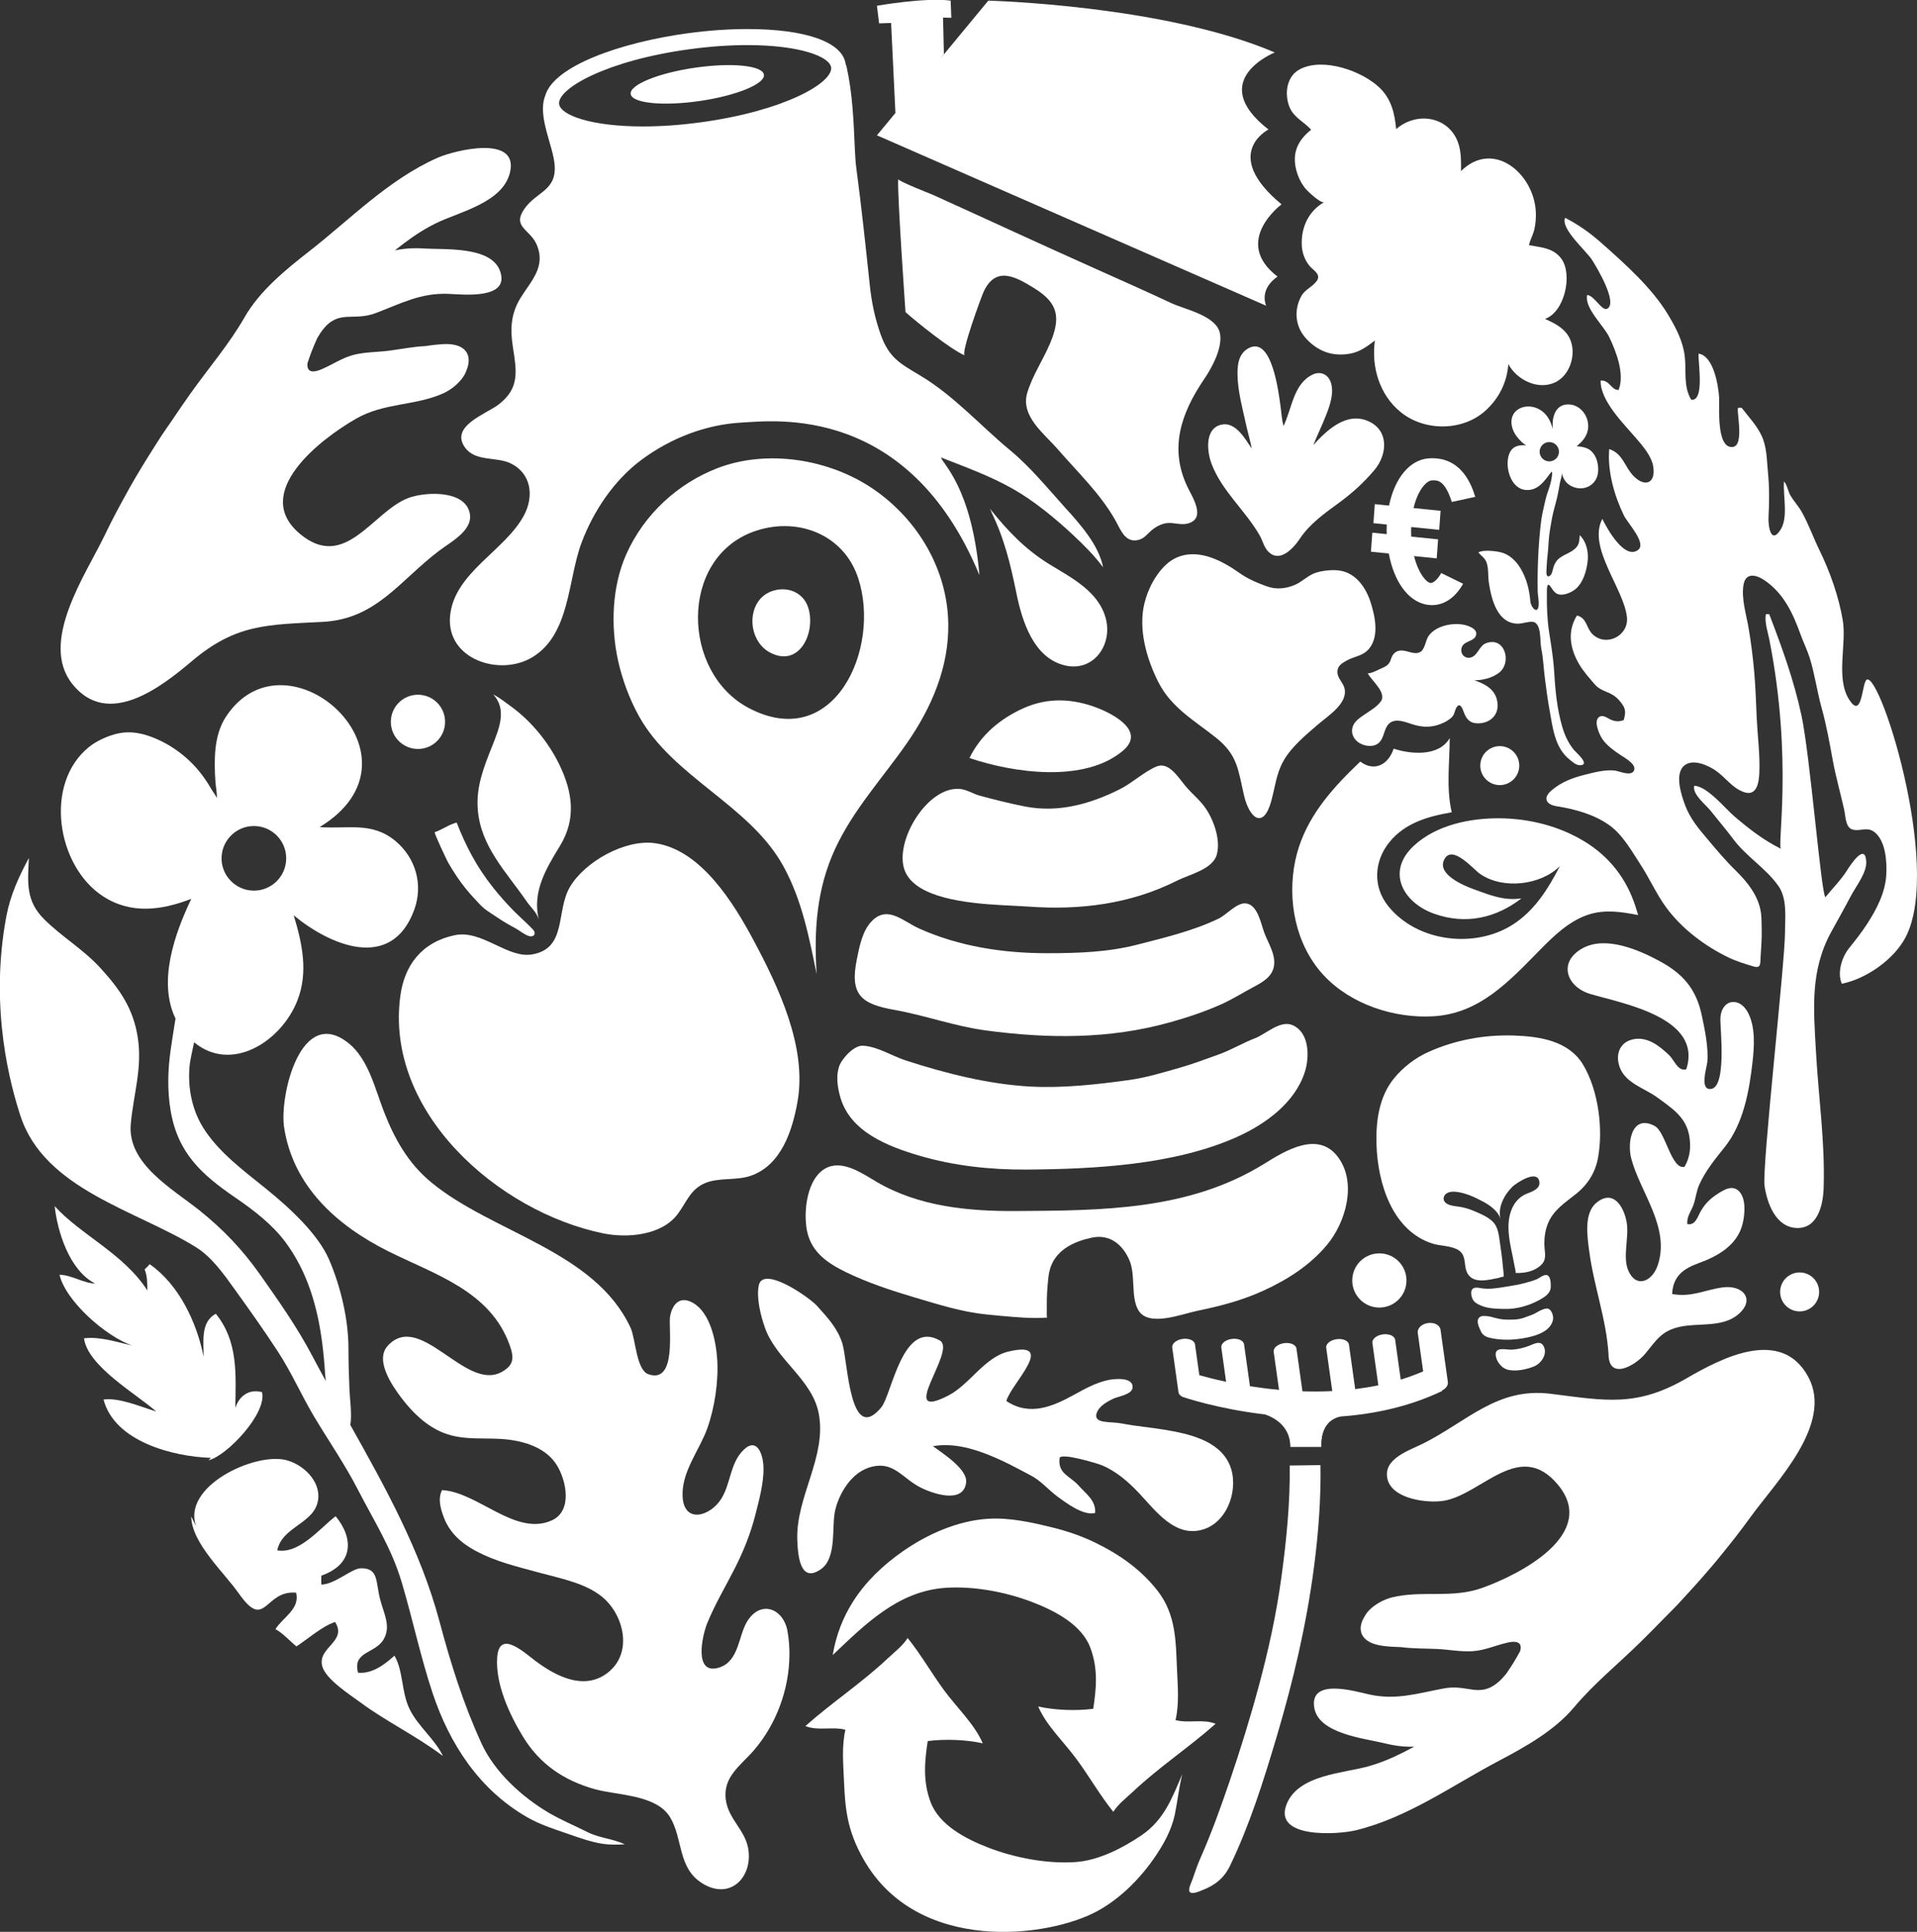
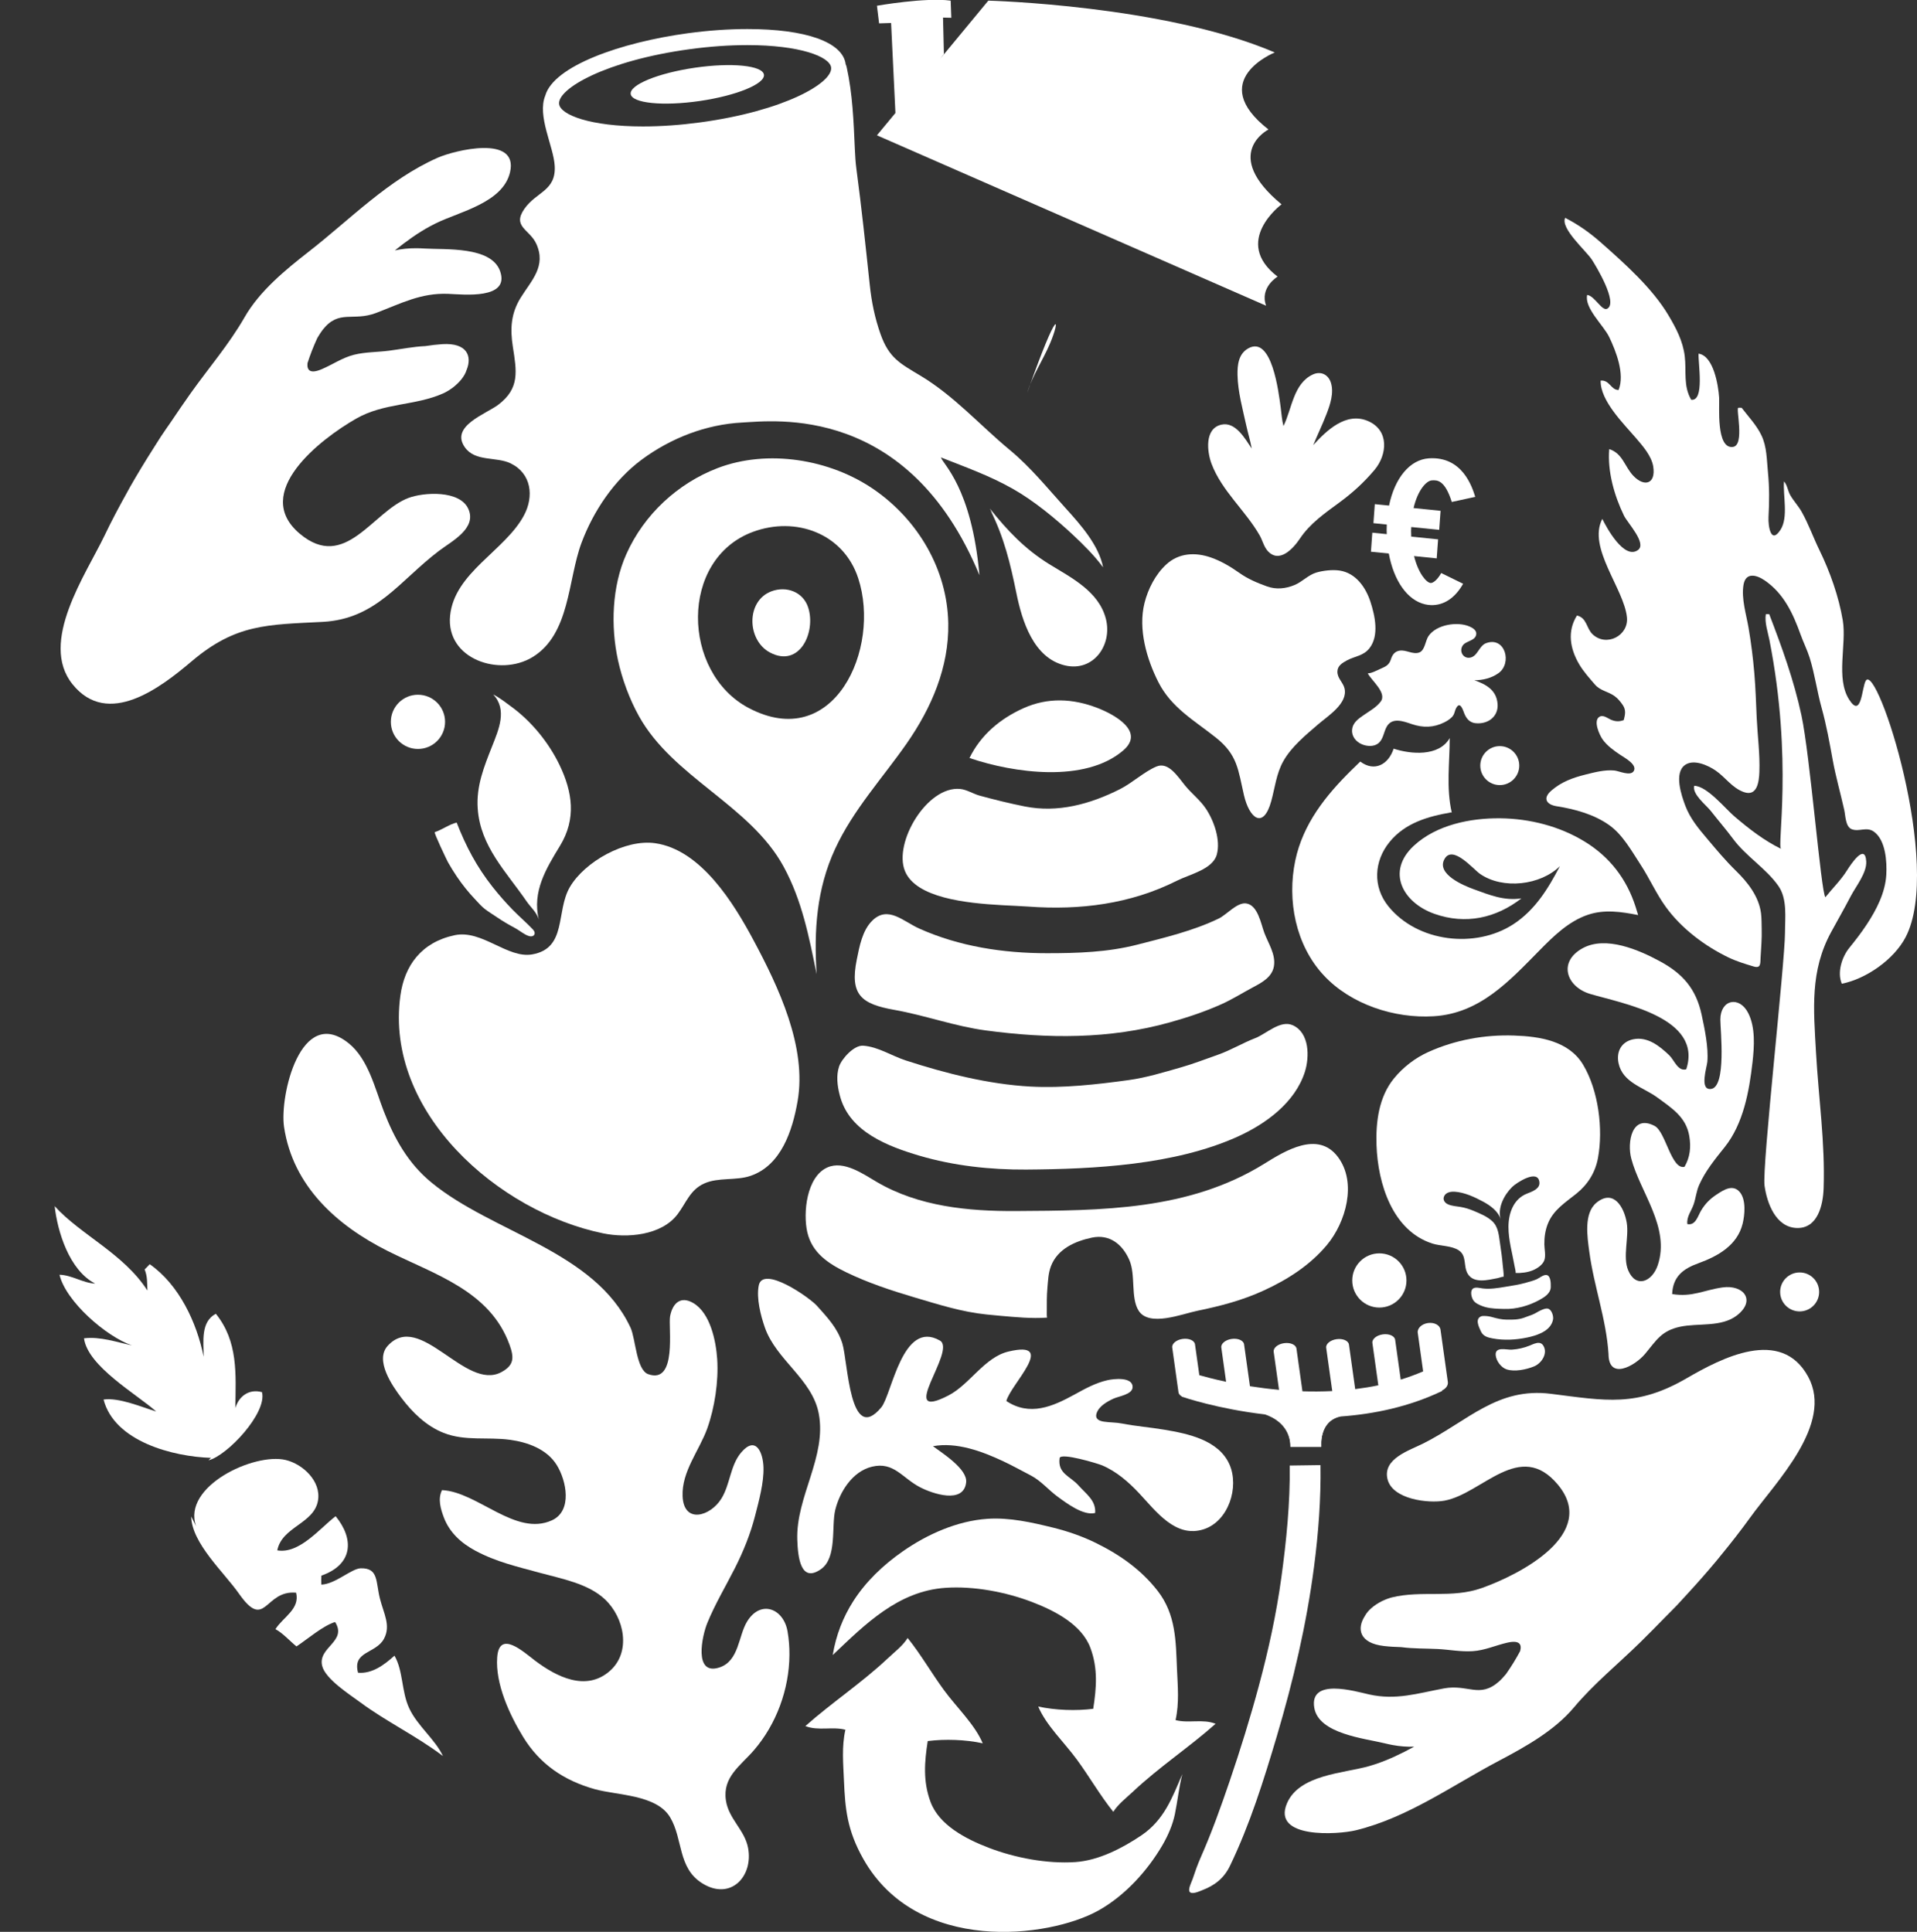
<svg xmlns="http://www.w3.org/2000/svg" id="svg140" version="1.1" viewBox="0 0 47.403 47.778" height="47.778mm" width="47.403mm">
  <rect x="0" y="0" width="47.403" height="47.778" fill="#333333" stroke="none" />
  <defs id="defs134" />
  <g transform="translate(-92.561,-154.443)" id="layer1">
    <g transform="matrix(0.353,0,0,-0.353,128.357,174.515)" id="g610">
      <path id="path612" style="fill:#ffffff;fill-opacity:1;fill-rule:nonzero;stroke:none" d="M 0,0 0.25,-0.053 C 0.17,-0.017 0.065,-0.009 0,0" />
    </g>
    <g transform="matrix(0.353,0,0,-0.353,98.253,175.129)" id="g614">
-       <path id="path616" style="fill:#ffffff;fill-opacity:1;fill-rule:nonzero;stroke:none" d="m 0,0 c 0.413,0.447 1.003,0.728 1.66,0.728 1.251,0 2.264,-1.014 2.264,-2.263 0,-1.251 -1.013,-2.265 -2.264,-2.265 -0.348,0 -0.677,0.081 -0.971,0.221 -0.763,0.365 -1.293,1.141 -1.293,2.044 0,0.593 0.23,1.131 0.604,1.535 m 22.371,-68.439 c -0.02,0.01 -0.04,0.022 -0.058,0.033 -1.875,1.11 -3.788,2.846 -4.708,4.855 -1.278,2.791 -2.154,5.592 -2.945,8.555 -1.31,4.906 -3.765,9.342 -6.243,13.756 0.122,0.749 -0.036,1.862 -0.059,2.405 -0.042,0.992 -0.073,1.98 -0.073,2.976 0,2.032 -0.558,4.358 -1.363,6.223 -0.79,1.824 -2.856,3.689 -4.368,4.915 -1.578,1.281 -3.372,2.585 -4.451,4.322 -0.835,1.339 -1.122,3.022 -0.917,4.574 0.022,0.161 0.138,0.719 0.287,1.399 2.641,-2.183 6.119,0.08 7.234,2.926 0.776,1.98 0.34,4.007 -0.257,5.971 2.488,-2.065 6.837,-3.996 8.441,0.383 0.645,1.762 0.107,3.635 -1.311,4.821 C 9.921,1.057 8.235,0.502 6.267,0.653 14.281,5.529 3.979,14.842 -0.286,8.403 -0.518,8.054 -0.688,7.668 -0.809,7.268 -1.032,6.526 -1.086,5.744 -1.08,4.974 c 0.002,-0.387 0.019,-0.773 0.047,-1.158 0.023,-0.369 0.13,-0.785 0.09,-1.152 -0.025,0.161 -0.22,0.388 -0.303,0.53 -0.104,0.176 -0.208,0.35 -0.316,0.521 -0.219,0.341 -0.457,0.671 -0.719,0.979 -0.922,1.08 -2.195,1.954 -3.553,2.387 -0.659,0.209 -1.353,0.282 -2.032,0.13 -0.675,-0.151 -1.47,-0.503 -2.013,-0.937 -3.22,-2.585 -2.249,-8.403 0.991,-10.483 1.963,-1.263 4.093,-0.965 6.164,-0.166 -1.169,-2.449 -2.356,-5.799 -1.106,-8.389 -0.159,-0.966 -0.314,-2.007 -0.337,-2.17 -0.205,-1.433 -0.247,-2.873 -0.001,-4.305 0.506,-2.949 2.159,-4.446 4.531,-6.07 1.268,-0.868 2.585,-1.873 3.51,-3.121 1.553,-2.101 2.238,-4.517 2.569,-7.031 0.095,-0.736 0.162,-1.48 0.209,-2.227 0.011,-0.16 0.029,-0.313 0.047,-0.466 -0.318,0.579 -0.634,1.16 -0.94,1.742 -1.083,2.057 -2.336,3.826 -3.656,5.7 -1.228,1.745 -2.578,3.165 -4.235,4.495 -1.884,1.514 -5.086,3.262 -4.832,6.068 0.189,2.077 0.821,3.921 0.493,6.047 -0.313,2.039 -1.249,3.378 -2.605,4.866 -1.211,1.33 -2.719,2.198 -3.963,3.44 -1.293,1.291 -1.147,2.578 -1.06,4.288 -0.698,-1.295 -1.298,-2.601 -1.576,-4.069 -1.238,-6.557 0.345,-12.037 0.979,-13.989 1.681,-5.191 8.181,-6.637 12.323,-9.232 1.091,-0.683 1.933,-1.881 2.672,-2.911 1.034,-1.436 2.064,-2.881 3.042,-4.383 0.955,-1.464 1.65,-3.068 2.548,-4.574 1.02,-1.705 2.153,-3.342 3.061,-5.108 1.147,-2.231 2.357,-4.088 3.076,-6.519 0.76,-2.561 1.307,-5.182 2.15,-7.719 1.2,-3.601 3.282,-6.78 6.615,-8.7 0.882,-0.508 1.78,-0.797 2.736,-1.126 0.856,-0.296 1.692,-0.606 2.557,-0.742 0.482,-0.076 1.051,-0.07 1.56,-0.037 -0.842,0.399 -1.781,0.432 -2.636,0.865 -0.876,0.442 -1.79,0.819 -2.636,1.313" />
-     </g>
+       </g>
    <g transform="matrix(0.353,0,0,-0.353,111.069,171.95)" id="g618">
      <path id="path620" style="fill:#ffffff;fill-opacity:1;fill-rule:nonzero;stroke:none" d="M 0,0 C -4.678,2.483 -4.856,10.411 0.308,12.33 3.306,13.443 6.659,12.229 7.688,9.082 9.303,4.143 5.982,-3.174 0,0 m 6.073,-9.872 c 1.265,2.733 3.301,4.928 5.007,7.373 1.735,2.491 2.976,5.347 2.916,8.434 -0.071,3.761 -2.113,7.21 -5.172,9.341 -3.102,2.161 -7.501,2.866 -11.007,1.515 -2.756,-1.064 -5.122,-3.216 -6.374,-6.024 -1.007,-2.254 -1.104,-5.044 -0.583,-7.43 0.293,-1.336 0.804,-2.722 1.469,-3.919 2.4,-4.314 7.773,-6.218 10.131,-10.539 1.291,-2.366 1.784,-4.926 2.315,-7.535 -0.195,3.061 -0.008,5.96 1.298,8.784" />
    </g>
    <g transform="matrix(0.353,0,0,-0.353,111.638,169.067)" id="g622">
      <path id="path624" style="fill:#ffffff;fill-opacity:1;fill-rule:nonzero;stroke:none" d="M 0,0 C -1.794,-0.667 -1.731,-3.424 -0.106,-4.289 1.976,-5.393 3.131,-2.848 2.569,-1.13 2.211,-0.035 1.046,0.387 0,0" />
    </g>
    <g transform="matrix(0.353,0,0,-0.353,125.371,185.236)" id="g626">
      <path id="path628" style="fill:#ffffff;fill-opacity:1;fill-rule:nonzero;stroke:none" d="M 0,0 C 1.322,1.575 2.136,4.373 0.768,6.183 -0.626,8.024 -2.908,6.616 -4.396,5.69 -9.665,2.422 -15.773,2.421 -21.789,2.384 c -3.329,-0.02 -6.794,0.317 -9.723,2.028 -0.954,0.557 -2.325,1.542 -3.48,1.025 -1.457,-0.651 -1.71,-3.184 -1.404,-4.53 0.33,-1.449 1.466,-2.202 2.729,-2.814 1.537,-0.745 3.15,-1.275 4.784,-1.76 1.653,-0.49 3.312,-1.02 5.034,-1.195 0.311,-0.032 0.622,-0.062 0.933,-0.09 1.088,-0.095 2.229,-0.21 3.319,-0.131 -0.029,0.122 -0.021,0.273 -0.021,0.4 0,0.554 -0.007,1.12 0.042,1.669 0.048,0.525 0.059,1.035 0.25,1.536 0.461,1.207 1.681,1.748 2.867,1.999 1.251,0.262 2.141,-0.479 2.615,-1.549 0.474,-1.062 0.079,-2.649 0.661,-3.571 0.733,-1.155 3.046,-0.225 4.083,-0.013 1.64,0.339 3.181,0.735 4.707,1.441 C -2.73,-2.405 -1.189,-1.417 0,0" />
    </g>
    <g transform="matrix(0.353,0,0,-0.353,113.286,180.908)" id="g630">
      <path id="path632" style="fill:#ffffff;fill-opacity:1;fill-rule:nonzero;stroke:none" d="m 0,0 c -0.133,-0.631 -0.014,-1.334 0.163,-1.937 0.71,-2.411 3.34,-3.413 5.522,-4.059 2.404,-0.711 4.983,-0.991 7.487,-0.975 4.781,0.032 10.38,0.322 14.761,2.283 1.016,0.454 2.034,1.058 2.883,1.814 0.854,0.762 1.539,1.677 1.88,2.751 0.327,1.035 0.333,2.73 -0.846,3.263 C 30.978,3.534 29.986,2.533 29.209,2.233 28.315,1.889 27.532,1.4 26.61,1.076 25.724,0.766 24.892,0.438 23.996,0.183 22.798,-0.158 21.601,-0.528 20.364,-0.7 18.119,-1.01 15.742,-1.277 13.473,-1.155 10.544,-0.997 7.519,-0.23 4.732,0.676 3.749,0.996 2.806,1.633 1.754,1.708 1.104,1.754 0.249,0.788 0.067,0.25 0.041,0.168 0.018,0.084 0,0" />
    </g>
    <g transform="matrix(0.353,0,0,-0.353,114.675,179.419)" id="g634">
      <path id="path636" style="fill:#ffffff;fill-opacity:1;fill-rule:nonzero;stroke:none" d="m 0,0 c 2.165,-0.384 4.232,-1.151 6.414,-1.442 4.339,-0.581 8.637,-0.621 12.88,0.564 1.235,0.345 2.46,0.751 3.631,1.277 0.759,0.341 1.47,0.792 2.203,1.183 0.615,0.327 1.327,0.706 1.462,1.46 0.149,0.835 -0.396,1.619 -0.674,2.366 C 25.685,6.029 25.462,7.361 24.633,7.459 24.001,7.533 23.276,6.664 22.732,6.401 20.944,5.535 18.935,5.061 17.02,4.568 14.956,4.038 12.859,3.969 10.694,3.969 7.631,3.969 4.554,4.438 1.743,5.698 0.62,6.202 -0.446,7.332 -1.544,6.25 -2.24,5.567 -2.443,4.441 -2.628,3.525 -3.128,1.049 -2.312,0.411 0,0" />
    </g>
    <g transform="matrix(0.353,0,0,-0.353,114.938,175.985)" id="g638">
      <path id="path640" style="fill:#ffffff;fill-opacity:1;fill-rule:nonzero;stroke:none" d="m 0,0 c 0.771,-1.892 4.29,-2.253 6.818,-2.394 0.721,-0.04 1.36,-0.063 1.834,-0.098 3.605,-0.265 7.151,0.177 10.402,1.814 0.891,0.448 2.506,0.79 2.793,1.831 0.28,1.022 -0.205,2.391 -0.78,3.237 C 20.662,4.987 20.089,5.421 19.635,5.974 19.101,6.626 18.463,7.673 17.618,7.32 16.764,6.963 15.921,6.167 15.06,5.734 12.962,4.679 10.711,4.062 8.387,4.525 7.33,4.736 6.258,5.001 5.232,5.282 4.782,5.405 4.334,5.704 3.867,5.75 1.553,5.97 -0.81,1.992 0,0" />
    </g>
    <g transform="matrix(0.353,0,0,-0.353,116.533,173.193)" id="g642">
      <path id="path644" style="fill:#ffffff;fill-opacity:1;fill-rule:nonzero;stroke:none" d="M 0,0 C 0.051,-0.01 0.101,-0.015 0.151,-0.017 H 0.077 C 3.097,-1.032 8.083,-1.76 10.768,0.533 12.33,1.867 10.152,3.059 8.96,3.518 7.238,4.182 5.492,4.262 3.794,3.502 2.158,2.769 0.787,1.623 0,0" />
    </g>
    <g transform="matrix(0.353,0,0,-0.353,111.035,194.547)" id="g646">
      <path id="path648" style="fill:#ffffff;fill-opacity:1;fill-rule:nonzero;stroke:none" d="m 0,0 c -0.618,-1.009 -0.56,-2.765 -1.935,-3.216 -1.838,-0.602 -1.214,2.235 -0.855,3.107 0.548,1.344 1.29,2.572 1.942,3.863 0.587,1.162 1.081,2.382 1.405,3.643 0.267,1.042 0.625,2.332 0.591,3.411 -0.035,1.067 -0.547,2.235 -1.564,1.034 -0.769,-0.91 -0.762,-2.211 -1.376,-3.215 -0.771,-1.264 -2.647,-1.814 -2.727,0.157 -0.07,1.729 1.172,3.196 1.729,4.746 0.523,1.463 0.796,3.303 0.696,4.849 -0.082,1.254 -0.473,3.222 -1.67,3.932 -0.893,0.53 -1.457,-0.009 -1.629,-0.919 -0.14,-0.739 0.521,-4.795 -1.535,-4.06 -0.834,0.299 -0.883,2.499 -1.236,3.256 -2.515,5.399 -9.659,6.63 -13.962,10.183 -1.623,1.337 -2.586,3.069 -3.332,5.002 -0.604,1.563 -1.075,3.627 -2.442,4.734 -3.379,2.731 -4.86,-3.691 -4.535,-5.863 0.62,-4.135 3.689,-6.89 7.251,-8.678 3.314,-1.661 7.178,-2.786 8.549,-6.589 0.315,-0.876 0.327,-1.416 -0.581,-1.904 -2.525,-1.355 -5.691,4.339 -7.961,1.842 -0.916,-1.008 0.318,-2.793 0.943,-3.621 0.785,-1.04 1.752,-1.996 2.982,-2.479 1.499,-0.591 3.076,-0.27 4.628,-0.481 1.251,-0.17 2.59,-0.646 3.286,-1.761 0.68,-1.088 1.123,-3.219 -0.337,-3.883 -2.542,-1.158 -5.199,1.998 -7.694,2.117 -0.31,-0.606 -0.097,-1.328 0.131,-1.926 0.401,-1.052 1.216,-1.79 2.202,-2.318 1.474,-0.79 2.94,-1.116 4.532,-1.553 1.505,-0.412 3.364,-0.745 4.542,-1.851 1.36,-1.277 1.873,-3.697 0.332,-5.035 -1.665,-1.445 -3.724,-0.391 -5.215,0.731 -0.805,0.607 -2.511,2.191 -2.66,0.248 -0.143,-1.865 0.874,-4.052 1.823,-5.597 1.169,-1.91 2.869,-3.052 5.01,-3.65 1.591,-0.443 4.326,-0.373 5.282,-1.975 0.91,-1.528 0.521,-3.534 2.238,-4.614 1.997,-1.255 3.605,0.482 3.219,2.485 -0.241,1.255 -1.36,2.02 -1.551,3.317 -0.246,1.645 1.018,2.417 1.969,3.522 1.561,1.814 2.465,4.258 2.481,6.672 C 2.97,-1.789 2.928,-1.24 2.835,-0.701 2.564,0.911 0.953,1.557 0,0" />
    </g>
    <g transform="matrix(0.353,0,0,-0.353,107.479,184.947)" id="g650">
      <path id="path652" style="fill:#ffffff;fill-opacity:1;fill-rule:nonzero;stroke:none" d="m 0,0 c 1.652,-0.338 4.071,-0.161 5.207,1.347 0.61,0.811 0.871,1.697 1.854,2.145 0.997,0.454 2.223,0.184 3.259,0.54 2.144,0.738 2.93,3.167 3.289,5.218 0.669,3.802 -1.338,8.025 -3.093,11.304 -1.383,2.582 -3.674,6.328 -6.89,6.783 -2.093,0.297 -4.928,-1.293 -5.969,-3.075 -0.994,-1.711 -0.183,-4.289 -2.64,-4.717 -1.729,-0.302 -3.518,1.75 -5.425,1.346 -2.333,-0.494 -3.521,-2.124 -3.808,-4.247 C -15.325,8.481 -7.336,1.499 0,0" />
    </g>
    <g transform="matrix(0.353,0,0,-0.353,103.312,175.024)" id="g654">
      <path id="path656" style="fill:#ffffff;fill-opacity:1;fill-rule:nonzero;stroke:none" d="M 0,0 C -0.081,-0.027 0.838,-1.948 0.926,-2.109 1.119,-2.451 1.324,-2.783 1.543,-3.107 1.933,-3.684 2.369,-4.229 2.849,-4.731 3.06,-4.953 3.272,-5.207 3.516,-5.39 3.785,-5.596 4.079,-5.774 4.361,-5.965 4.772,-6.246 5.2,-6.493 5.641,-6.729 5.944,-6.89 6.263,-7.179 6.592,-7.277 6.958,-7.387 7.131,-7.087 6.876,-6.819 6.419,-6.337 5.911,-5.905 5.448,-5.43 4.955,-4.922 4.487,-4.391 4.049,-3.835 2.936,-2.425 2.18,-0.99 1.535,0.672 1.031,0.557 0.517,0.172 0,0" />
    </g>
    <g transform="matrix(0.353,0,0,-0.353,104.374,174.442)" id="g658">
      <path id="path660" style="fill:#ffffff;fill-opacity:1;fill-rule:nonzero;stroke:none" d="M 0,0 C 0.182,-2.646 1.995,-4.417 3.426,-6.5 3.711,-6.915 4.135,-7.265 4.275,-7.767 3.816,-5.8 4.77,-4.236 5.768,-2.598 6.912,-0.717 6.647,1.155 5.729,3.061 4.967,4.639 3.771,6.104 2.369,7.132 1.944,7.443 1.548,7.762 1.083,8 2.087,6.935 1.471,5.543 1.013,4.382 0.442,2.938 -0.111,1.582 0,0" />
    </g>
    <g transform="matrix(0.353,0,0,-0.353,109.627,155.658)" id="g662">
      <path id="path664" style="fill:#ffffff;fill-opacity:1;fill-rule:nonzero;stroke:none" d="m 0,0 c 1.384,0.187 2.733,0.282 4.011,0.282 3.671,0 5.76,-0.804 5.863,-1.561 0.145,-1.073 -3.277,-3.059 -9.179,-3.856 -1.382,-0.187 -2.731,-0.282 -4.007,-0.282 h -0.001 c -3.672,0 -5.763,0.805 -5.865,1.562 C -9.323,-2.784 -5.902,-0.798 0,0 m -12.42,-20.856 c 0.265,-1.708 0.497,-2.902 -1.013,-4.053 -0.863,-0.657 -3.395,-1.499 -2.351,-2.985 0.73,-1.038 2.205,-0.64 3.209,-1.129 1.453,-0.706 1.656,-2.308 0.923,-3.664 -1.33,-2.462 -4.859,-3.99 -5.162,-6.997 -0.311,-3.062 3.473,-4.309 5.766,-2.917 2.65,1.61 2.468,5.413 3.436,8.007 0.829,2.222 2.285,4.396 4.202,5.82 2.056,1.525 4.521,2.482 7.063,2.613 2.21,0.114 11.638,1.334 16.612,-10.696 -0.547,6.17 -2.588,7.8 -2.695,8.251 1.755,-0.699 3.377,-1.263 5.041,-2.205 1.462,-0.828 2.98,-2.076 4.22,-3.236 0.745,-0.7 1.491,-1.439 2.096,-2.26 -0.296,1.547 -1.586,2.998 -2.617,4.135 -1.27,1.401 -2.445,2.867 -3.916,4.085 -2.106,1.744 -3.908,3.801 -6.28,5.218 -1.426,0.853 -2.186,1.24 -2.774,2.891 -0.402,1.133 -0.635,2.269 -0.759,3.464 -0.29,2.723 -0.575,5.426 -0.936,8.132 -0.061,0.451 -0.085,0.906 -0.107,1.361 -0.044,0.982 -0.083,1.954 -0.165,2.92 -0.079,0.95 -0.201,1.896 -0.41,2.844 -0.015,0.07 -0.043,0.137 -0.07,0.204 -0.001,0.003 0,0.005 -0.001,0.008 C 10.684,0.49 8.111,1.407 4.011,1.407 2.686,1.407 1.292,1.309 -0.14,1.116 -4.894,0.472 -9.565,-1.193 -10.149,-3.256 v 0 c -0.001,-0.001 -0.001,-0.002 -0.001,-0.003 -0.584,-1.433 0.583,-3.539 0.662,-4.919 0.1,-1.759 -1.274,-1.799 -2.12,-3.007 -0.883,-1.258 0.37,-1.443 0.83,-2.454 0.713,-1.566 -0.336,-2.561 -1.083,-3.76 -0.694,-1.108 -0.758,-2.182 -0.559,-3.457" />
    </g>
    <g transform="matrix(0.353,0,0,-0.353,138.327,176.605)" id="g666">
      <path id="path668" style="fill:#ffffff;fill-opacity:1;fill-rule:nonzero;stroke:none" d="M 0,0 C 0.355,0.682 1.129,1.629 1.081,2.43 1.005,3.741 0.011,2.237 -0.263,1.805 -0.698,1.109 -1.271,0.56 -1.782,-0.081 c -0.311,0.374 -1.065,9.92 -1.678,12.755 -0.528,2.456 -1.358,4.741 -2.254,7.077 -0.083,0.008 -0.155,0.006 -0.237,0.002 -0.097,-0.579 0.14,-1.251 0.247,-1.792 1.671,-8.486 0.51,-14.501 0.823,-14.652 -1.199,0.582 -2.253,1.407 -3.265,2.267 -0.648,0.552 -1.909,2.122 -2.82,2.153 -0.164,-0.588 0.831,-1.346 1.165,-1.771 0.51,-0.652 1.063,-1.288 1.559,-1.957 0.904,-1.218 2.305,-2.06 3.166,-3.285 0.642,-0.911 0.467,-2.228 0.467,-3.265 -0.003,-2.15 -1.617,-16.408 -1.433,-17.739 0.167,-1.206 0.776,-2.911 2.247,-2.966 1.48,-0.056 1.851,1.612 1.891,2.773 0.111,3.209 -0.354,6.346 -0.533,9.537 -0.17,3.023 -0.43,5.699 1.069,8.439 C -0.912,-1.669 -0.439,-0.845 0,0" />
    </g>
    <g transform="matrix(0.353,0,0,-0.353,102.315,195.391)" id="g670">
      <path id="path672" style="fill:#ffffff;fill-opacity:1;fill-rule:nonzero;stroke:none" d="m 0,0 c -0.7,-0.632 -1.557,-1.283 -2.551,-1.195 -0.406,1.527 1.244,1.32 1.815,2.376 0.498,0.926 -0.014,1.761 -0.28,2.811 -0.301,1.189 -0.086,2.157 -1.344,2.13 -0.645,-0.014 -1.794,-1.117 -2.762,-1.144 -0.012,0.217 -0.006,0.416 0.004,0.63 2.24,0.786 2.293,2.581 0.998,4.162 -1.105,-0.841 -2.534,-2.657 -4.088,-2.392 0.331,1.667 2.576,1.859 2.852,3.491 0.23,1.351 -1.06,2.554 -2.264,2.841 -2.211,0.526 -7.273,-1.848 -6.274,-4.643 l -0.343,0.685 c 0.027,-1.868 2.303,-3.921 3.338,-5.398 1.878,-2.677 1.776,0.261 4.011,0.058 0.281,-1.151 -0.913,-1.705 -1.449,-2.556 0.528,-0.279 0.98,-0.81 1.474,-1.208 0.779,0.516 1.857,1.45 2.705,1.71 0.872,-1.377 -1.228,-1.758 -0.906,-3.074 0.225,-0.927 1.957,-2.025 2.673,-2.555 1.838,-1.363 3.94,-2.358 5.79,-3.763 -0.562,1.19 -1.784,2.106 -2.363,3.343 C 0.482,-2.506 0.619,-1.06 0,0" />
    </g>
    <g transform="matrix(0.353,0,0,-0.353,97.717,190.559)" id="g674">
      <path id="path676" style="fill:#ffffff;fill-opacity:1;fill-rule:nonzero;stroke:none" d="M 0,0 C 1.285,0.3 4.122,3.307 3.746,4.775 2.838,5.022 2.136,4.498 1.877,3.661 1.915,6.04 2.083,8.323 0.513,10.266 -0.562,9.694 -0.339,8.338 -0.343,7.252 c -0.469,2.386 -1.724,5.061 -3.776,6.486 -0.048,-0.065 -0.293,-0.303 -0.356,-0.365 0.202,-0.496 0.171,-0.913 0.195,-1.481 -1.654,2.586 -4.698,3.917 -6.497,5.914 0.195,-1.754 1.008,-4.486 2.839,-5.426 -0.856,0.038 -1.624,0.595 -2.5,0.621 0.437,-1.868 3.27,-4.332 5.071,-4.951 -1.054,0.223 -2.214,0.635 -3.355,0.496 0.261,-1.971 3.707,-3.923 5.058,-5.129 -1.012,0.31 -2.614,0.997 -3.688,0.839 0.762,-2.953 4.895,-4.004 7.523,-4.085 z" />
    </g>
    <g transform="matrix(0.353,0,0,-0.353,118.5,168.392)" id="g678">
      <path id="path680" style="fill:#ffffff;fill-opacity:1;fill-rule:nonzero;stroke:none" d="m 0,0 c -1.675,1.038 -2.934,2.357 -4.149,3.894 0.103,-0.206 0.246,-0.422 0.384,-0.609 l -0.319,0.446 c 0.94,-1.88 1.382,-3.72 1.8,-5.768 0.393,-1.942 1.195,-4.562 3.422,-5.074 1.983,-0.455 3.313,1.443 2.849,3.262 C 3.493,-1.911 1.561,-0.963 0,0" />
    </g>
    <g transform="matrix(0.353,0,0,-0.353,97.302,170.797)" id="g682">
      <path id="path684" style="fill:#ffffff;fill-opacity:1;fill-rule:nonzero;stroke:none" d="m 0,0 c 3.094,2.625 5.297,2.556 9.178,2.759 3.757,0.197 5.383,2.889 8.152,4.983 0.888,0.671 2.649,1.562 2.052,2.921 -0.589,1.343 -3.131,1.18 -4.198,0.779 -2.519,-0.948 -4.433,-5.181 -7.614,-2.508 -3.417,2.871 1.433,6.63 3.957,8.069 1.951,1.114 4.107,0.885 6.091,1.765 0.094,0.042 0.191,0.093 0.287,0.15 0.036,0.02 0.07,0.04 0.105,0.062 0.088,0.054 0.174,0.113 0.258,0.176 0.015,0.011 0.027,0.022 0.041,0.033 0.43,0.331 0.805,0.766 0.94,1.202 0.408,0.97 0.053,1.934 -1.696,1.825 C 17.182,22.193 16.775,22.144 16.359,22.08 15.505,22.042 14.639,21.863 13.816,21.757 13.009,21.653 12.17,21.671 11.376,21.475 10.555,21.27 9.879,20.793 9.111,20.464 8.29,20.112 8.061,20.388 8.109,20.883 c 0.183,0.574 0.414,1.17 0.689,1.765 0.144,0.248 0.282,0.456 0.382,0.583 1.142,1.441 2.11,0.555 3.732,1.17 1.755,0.668 3.141,1.42 5.074,1.339 1.018,-0.043 4.325,-0.417 3.614,1.594 -0.621,1.752 -3.848,1.491 -5.285,1.582 -0.197,0.013 -0.39,0.02 -0.577,0.021 -0.534,0.003 -1.033,-0.048 -1.51,-0.153 0.788,0.631 1.603,1.225 2.477,1.696 0.133,0.072 0.268,0.142 0.404,0.208 1.66,0.812 4.69,1.436 5.188,3.57 0.619,2.663 -3.908,1.535 -5.079,1.014 C 13.773,33.744 11.131,30.987 8.222,28.716 6.552,27.413 4.757,25.942 3.703,24.102 2.607,22.192 1.185,20.548 -0.075,18.776 -0.545,18.114 -1,17.445 -1.449,16.779 -1.673,16.447 -1.91,16.125 -2.128,15.79 -2.222,15.65 -2.308,15.508 -2.398,15.368 -2.5,15.209 -2.601,15.048 -2.701,14.889 -3.264,14.004 -3.809,13.109 -4.327,12.197 -4.401,12.067 -4.472,11.933 -4.544,11.802 -5.09,10.823 -5.617,9.832 -6.101,8.819 -7.405,6.09 -10.723,1.344 -8.353,-1.608 -5.866,-4.71 -2.139,-1.812 0,0" />
    </g>
    <g transform="matrix(0.353,0,0,-0.353,134.27,188.529)" id="g686">
      <path id="path688" style="fill:#ffffff;fill-opacity:1;fill-rule:nonzero;stroke:none" d="m 0,0 c -3.509,-2.037 -5.666,-1.579 -9.52,-1.092 -3.733,0.47 -5.809,-1.895 -8.905,-3.465 -0.993,-0.503 -2.882,-1.069 -2.536,-2.512 0.341,-1.427 2.873,-1.715 3.994,-1.509 2.649,0.488 5.277,4.317 7.939,1.122 2.856,-3.428 -2.586,-6.271 -5.322,-7.243 -2.118,-0.751 -4.199,-0.143 -6.305,-0.658 -0.101,-0.025 -0.203,-0.059 -0.311,-0.098 -0.036,-0.013 -0.077,-0.027 -0.116,-0.044 -0.092,-0.037 -0.189,-0.08 -0.286,-0.126 -0.013,-0.009 -0.029,-0.017 -0.044,-0.025 -0.48,-0.25 -0.928,-0.612 -1.139,-1.017 -0.57,-0.883 -0.393,-1.895 1.346,-2.096 0.372,-0.044 0.782,-0.067 1.203,-0.078 0.845,-0.114 1.73,-0.09 2.558,-0.131 0.813,-0.042 1.635,-0.207 2.451,-0.152 0.846,0.054 1.595,0.405 2.409,0.593 0.87,0.202 1.047,-0.112 0.914,-0.59 -0.283,-0.532 -0.617,-1.077 -0.995,-1.614 -0.183,-0.219 -0.355,-0.4 -0.478,-0.508 -1.377,-1.215 -2.174,-0.172 -3.876,-0.492 -1.85,-0.346 -3.347,-0.841 -5.231,-0.42 -0.996,0.222 -4.187,1.176 -3.841,-0.93 0.302,-1.834 3.524,-2.148 4.923,-2.492 0.189,-0.047 0.377,-0.088 0.563,-0.122 0.526,-0.098 1.026,-0.135 1.515,-0.115 -0.889,-0.484 -1.797,-0.924 -2.739,-1.234 -0.144,-0.046 -0.289,-0.091 -0.432,-0.133 -1.781,-0.505 -4.873,-0.584 -5.739,-2.597 -1.081,-2.51 3.573,-2.201 4.821,-1.896 3.659,0.896 6.745,3.141 10.012,4.863 1.873,0.988 3.898,2.119 5.263,3.743 1.416,1.685 3.108,3.051 4.659,4.575 0.578,0.568 1.146,1.146 1.707,1.722 0.278,0.287 0.568,0.563 0.843,0.854 0.114,0.12 0.226,0.246 0.338,0.367 0.128,0.138 0.258,0.279 0.385,0.418 0.71,0.772 1.403,1.557 2.074,2.362 0.097,0.115 0.19,0.235 0.284,0.351 0.713,0.868 1.404,1.75 2.061,2.662 1.764,2.454 5.87,6.539 4.059,9.864 C 6.606,3.6 2.426,1.406 0,0" />
    </g>
    <g transform="matrix(0.353,0,0,-0.353,120.787,199.834)" id="g690">
      <path id="path692" style="fill:#ffffff;fill-opacity:1;fill-rule:nonzero;stroke:none" d="m 0,0 c -1.295,-0.875 -2.971,-1.759 -4.625,-1.875 -1.985,-0.134 -4.229,0.295 -6.06,0.996 -1.65,0.632 -3.495,1.606 -4.092,3.22 -0.536,1.444 -0.423,2.798 -0.196,4.263 1.208,0.153 2.661,0.104 3.853,-0.158 -0.556,1.321 -1.825,2.512 -2.699,3.705 -0.88,1.197 -1.641,2.534 -2.561,3.674 -0.328,-0.536 -0.922,-0.985 -1.395,-1.431 -1.81,-1.705 -3.921,-3.098 -5.769,-4.74 0.896,-0.358 1.904,-0.017 2.804,-0.259 -0.268,-1.194 -0.15,-2.369 -0.1,-3.579 0.084,-1.934 0.21,-3.446 1.357,-5.476 3.783,-6.695 13,-5.537 16.457,-3.615 1.896,1.055 3.471,2.83 4.494,4.584 0.408,0.704 0.721,1.443 0.872,2.169 0.191,0.929 0.287,1.9 0.521,2.809 C 2.163,2.666 1.6,1.084 0,0" />
    </g>
    <g transform="matrix(0.353,0,0,-0.353,118.234,196.649)" id="g694">
      <path id="path696" style="fill:#ffffff;fill-opacity:1;fill-rule:nonzero;stroke:none" d="m 0,0 c 0.556,-1.322 1.825,-2.512 2.699,-3.706 0.88,-1.197 1.641,-2.533 2.561,-3.672 0.327,0.535 0.921,0.984 1.393,1.43 1.812,1.705 3.924,3.098 5.773,4.74 -0.896,0.358 -1.907,0.017 -2.807,0.258 0.268,1.195 0.153,2.369 0.1,3.578 -0.082,1.936 -0.066,3.82 -1.354,5.476 -1.136,1.459 -2.615,2.518 -4.34,3.363 -0.939,0.459 -1.94,0.808 -2.966,1.062 -1.483,0.366 -3.072,0.729 -4.617,0.623 -2.111,-0.144 -4.203,-1.077 -5.919,-2.27 -1.417,-0.986 -2.608,-2.14 -3.481,-3.504 -0.707,-1.109 -1.204,-2.358 -1.438,-3.771 2.268,2.152 4.575,4.484 7.902,4.711 1.983,0.136 4.23,-0.294 6.06,-0.994 C 1.216,6.692 3.06,5.719 3.657,4.104 4.192,2.66 4.079,1.306 3.852,-0.159 2.645,-0.313 1.191,-0.262 0,0" />
    </g>
    <g transform="matrix(0.353,0,0,-0.353,128.445,174.534)" id="g698">
      <path id="path700" style="fill:#ffffff;fill-opacity:1;fill-rule:nonzero;stroke:none" d="M 0,0 -0.25,0.053 C -0.185,0.044 -0.081,0.036 0,0 M 9.353,-2.049 C 7.587,-0.967 5.5,-0.441 3.437,-0.417 1.345,-0.394 -1.036,-0.876 -2.617,-2.342 -4.564,-4.147 -3.4,-6.321 -1.175,-7.109 c 2.187,-0.774 4.306,-0.306 6.098,1.081 -1.228,-0.181 -2.206,0.231 -3.344,0.642 -0.664,0.241 -2.682,1.062 -2.03,2.143 0.58,0.961 1.992,-0.734 2.467,-1.065 1.611,-1.122 4.262,-0.794 5.601,0.541 -0.821,-1.578 -1.742,-3.082 -3.264,-4.074 -2.652,-1.724 -6.702,-1.263 -8.746,1.251 -1.114,1.372 -1.021,3.172 0.084,4.522 1.087,1.329 2.693,1.788 4.317,2.065 0.01,-0.005 0.024,-0.009 0.035,-0.016 C -0.364,1.733 -0.099,3.51 -0.103,5.205 -0.855,3.882 -2.848,4.073 -4.03,4.461 -4.389,3.359 -5.367,2.805 -6.368,3.558 c -0.209,-0.2 -0.416,-0.4 -0.619,-0.603 -1.817,-1.793 -3.395,-3.776 -3.933,-6.331 -0.585,-2.785 0.022,-5.926 1.995,-8.044 1.896,-2.04 4.959,-3.037 7.706,-2.866 3.22,0.198 5.277,2.449 7.401,4.608 0.977,0.994 2.044,2.044 3.395,2.501 1.161,0.392 2.347,0.212 3.52,-0.02 -0.058,0.193 -0.116,0.389 -0.179,0.582 -0.626,1.951 -1.809,3.492 -3.565,4.566" />
    </g>
    <g transform="matrix(0.353,0,0,-0.353,129.066,170.118)" id="g702">
      <path id="path704" style="fill:#ffffff;fill-opacity:1;fill-rule:nonzero;stroke:none" d="m 0,0 c 0.013,0.259 -0.269,0.422 -0.474,0.511 -0.842,0.367 -2.31,0.142 -2.869,-0.664 -0.226,-0.326 -0.249,-1.006 -0.647,-1.155 -0.451,-0.168 -0.917,0.202 -1.382,0.127 -0.345,-0.056 -0.51,-0.293 -0.609,-0.609 -0.128,-0.401 -0.357,-0.499 -0.731,-0.664 -0.26,-0.113 -0.599,-0.309 -0.888,-0.317 0.241,-0.492 1.369,-1.365 0.904,-1.979 C -7,-5.153 -7.456,-5.397 -7.864,-5.681 -8.257,-5.955 -8.66,-6.215 -8.7,-6.738 c -0.034,-0.459 0.283,-0.835 0.688,-1.004 0.358,-0.15 0.845,-0.185 1.164,0.08 0.337,0.284 0.366,0.785 0.571,1.15 0.389,0.691 1.184,0.378 1.774,0.18 0.777,-0.26 1.509,-0.25 2.261,0.126 0.188,0.094 0.37,0.207 0.521,0.355 0.213,0.211 0.185,0.406 0.314,0.652 0.28,0.512 0.476,-0.149 0.568,-0.385 0.04,-0.101 0.087,-0.197 0.147,-0.284 0.14,-0.211 0.348,-0.365 0.635,-0.395 0.859,-0.092 1.619,0.451 1.549,1.352 -0.078,0.968 -0.799,1.369 -1.627,1.656 0.59,10e-4 1.195,0.148 1.681,0.49 0.992,0.696 0.475,2.601 -0.856,2.109 C 0.186,-0.84 0.099,-1.587 -0.442,-1.673 -0.919,-1.75 -1.212,-1.232 -0.958,-0.832 -0.734,-0.479 -0.027,-0.508 0,0" />
    </g>
    <g transform="matrix(0.353,0,0,-0.353,102.896,171.625)" id="g706">
      <path id="path708" style="fill:#ffffff;fill-opacity:1;fill-rule:nonzero;stroke:none" d="m 0,0 c -1.049,0 -1.899,-0.851 -1.899,-1.9 0,-1.049 0.85,-1.9 1.899,-1.9 1.049,0 1.9,0.851 1.9,1.9 C 1.9,-0.851 1.049,0 0,0" />
    </g>
    <g transform="matrix(0.353,0,0,-0.353,129.165,173.378)" id="g710">
      <path id="path712" style="fill:#ffffff;fill-opacity:1;fill-rule:nonzero;stroke:none" d="m 0,0 c 0,-0.754 0.611,-1.366 1.365,-1.366 0.754,0 1.366,0.612 1.366,1.366 0,0.754 -0.612,1.365 -1.366,1.365 C 0.611,1.365 0,0.754 0,0" />
    </g>
    <g transform="matrix(0.353,0,0,-0.353,137.062,185.913)" id="g714">
      <path id="path716" style="fill:#ffffff;fill-opacity:1;fill-rule:nonzero;stroke:none" d="m 0,0 c -0.754,0 -1.366,-0.611 -1.366,-1.365 0,-0.754 0.612,-1.365 1.366,-1.365 0.754,0 1.366,0.611 1.366,1.365 C 1.366,-0.611 0.754,0 0,0" />
    </g>
    <g transform="matrix(0.353,0,0,-0.353,126.669,185.441)" id="g718">
      <path id="path720" style="fill:#ffffff;fill-opacity:1;fill-rule:nonzero;stroke:none" d="m 0,0 c -1.049,0 -1.898,-0.851 -1.898,-1.899 0,-1.05 0.849,-1.899 1.898,-1.899 1.049,0 1.9,0.849 1.9,1.899 C 1.9,-0.851 1.049,0 0,0" />
    </g>
    <g transform="matrix(0.353,0,0,-0.353,131.543,183.963)" id="g722">
      <path id="path724" style="fill:#ffffff;fill-opacity:1;fill-rule:nonzero;stroke:none" d="m 0,0 c 0.795,0.641 1.321,1.48 1.508,2.494 0.377,2.033 0.033,4.739 -1.041,6.534 -1.005,1.678 -3.05,1.986 -4.847,2.046 -2.051,0.069 -4.1,-0.304 -5.977,-1.145 -0.93,-0.417 -1.777,-1.066 -2.422,-1.854 -1.067,-1.306 -1.283,-3.057 -1.226,-4.693 0.094,-2.697 1.118,-5.977 3.905,-6.88 0.574,-0.187 1.36,-0.141 1.863,-0.483 0.575,-0.391 0.298,-1.1 0.622,-1.639 0.426,-0.707 1.432,-0.427 2.071,-0.307 0.14,0.026 0.308,0.102 0.447,0.107 0.008,0.26 -0.042,0.523 -0.063,0.782 -0.042,0.509 -0.114,1.025 -0.191,1.536 -0.082,0.538 -0.11,1.15 -0.529,1.551 -0.367,0.35 -0.861,0.546 -1.32,0.741 -0.292,0.123 -0.589,0.216 -0.901,0.272 -0.305,0.055 -0.652,0.06 -0.933,0.204 -0.208,0.106 -0.339,0.318 -0.236,0.547 0.124,0.278 0.466,0.334 0.736,0.319 0.687,-0.04 1.409,-0.378 2.009,-0.702 0.48,-0.261 1.061,-0.669 1.212,-1.234 -0.22,0.824 0.243,1.705 0.814,2.273 0.275,0.271 1.82,1.306 1.906,0.314 0.04,-0.468 -0.557,-0.658 -0.888,-0.791 -0.921,-0.371 -1.275,-1.347 -1.281,-2.308 -0.005,-0.937 0.275,-1.879 0.434,-2.795 0.025,-0.143 0.077,-0.302 0.069,-0.448 0.381,-0.023 0.858,0.039 1.209,0.188 0.307,0.129 0.699,0.386 0.805,0.718 0.108,0.338 0,0.746 -0.004,1.093 -0.007,0.497 0.06,0.976 0.242,1.44 C -1.623,-1.145 -0.782,-0.629 0,0" />
    </g>
    <g transform="matrix(0.353,0,0,-0.353,129.631,186.812)" id="g726">
      <path id="path728" style="fill:#ffffff;fill-opacity:1;fill-rule:nonzero;stroke:none" d="m 0,0 c 0.12,-0.003 0.241,-0.006 0.357,-0.01 0.85,-0.028 1.732,0.225 2.475,0.634 0.35,0.192 0.775,0.458 0.784,0.898 0.003,0.224 0.017,0.8 -0.303,0.846 C 3.105,2.398 2.807,2.146 2.626,2.067 2.399,1.968 2.16,1.91 1.922,1.84 1.428,1.692 0.923,1.62 0.416,1.537 -0.101,1.452 -0.634,1.36 -1.163,1.427 -1.349,1.451 -1.66,1.545 -1.832,1.416 -1.859,1.396 -1.881,1.371 -1.9,1.339 -2.02,1.141 -1.929,0.788 -1.815,0.607 -1.69,0.406 -1.435,0.29 -1.221,0.205 -0.84,0.05 -0.415,0.016 0,0" />
    </g>
    <g transform="matrix(0.353,0,0,-0.353,130.938,187.161)" id="g730">
      <path id="path732" style="fill:#ffffff;fill-opacity:1;fill-rule:nonzero;stroke:none" d="M 0,0 C 0.033,0.076 0.058,0.157 0.074,0.244 0.116,0.479 -0.02,0.947 -0.297,1.002 -0.461,1.034 -0.672,0.932 -0.817,0.866 -1.005,0.781 -1.169,0.658 -1.364,0.582 -1.56,0.506 -1.756,0.436 -1.953,0.365 -2.36,0.221 -2.734,0.223 -3.164,0.227 -3.528,0.231 -3.831,0.306 -4.177,0.402 -4.35,0.451 -4.544,0.484 -4.724,0.485 c -0.078,0 -0.157,0.006 -0.231,-0.023 -0.461,-0.178 -0.161,-0.76 -0.021,-1.062 0.159,-0.339 0.475,-0.423 0.817,-0.487 0.805,-0.151 1.633,-0.103 2.433,0.065 C -1.109,-0.891 -0.275,-0.63 0,0" />
    </g>
    <g transform="matrix(0.353,0,0,-0.353,130.502,187.675)" id="g734">
      <path id="path736" style="fill:#ffffff;fill-opacity:1;fill-rule:nonzero;stroke:none" d="m 0,0 c -0.114,-0.039 -0.224,-0.091 -0.316,-0.129 -0.402,-0.164 -0.829,-0.262 -1.262,-0.289 -0.382,-0.024 -1.193,0.244 -1.128,-0.4 0.039,-0.396 0.381,-0.856 0.76,-0.981 0.565,-0.188 1.397,-0.011 1.931,0.21 0.518,0.213 0.99,0.916 0.633,1.467 C 0.47,0.107 0.227,0.079 0,0" />
    </g>
    <g transform="matrix(0.353,0,0,-0.353,117.964,164.154)" id="g738">
-       <path id="path740" style="fill:#ffffff;fill-opacity:1;fill-rule:nonzero;stroke:none" d="m 0,0 c -0.498,-1.649 1.183,-2.869 2.138,-3.971 1.394,-1.609 3.007,-3.135 4.047,-5.004 0.369,-0.662 0.68,-1.58 1.614,-1.339 0.368,0.095 0.554,0.35 0.819,0.593 0.317,0.292 0.763,0.55 1.198,0.586 0.481,0.039 0.957,-0.163 1.437,-0.03 1.297,0.362 0.31,1.834 -0.045,2.584 -1.288,2.716 -0.416,5.177 1.178,7.526 0.541,0.797 1.264,2.12 1.123,3.132 -0.183,1.314 -2.442,1.737 -3.417,2.194 -1.796,0.842 -3.613,1.648 -5.424,2.458 -3.764,1.681 -7.503,3.419 -11.259,5.121 -0.164,0.074 -2.466,0.967 -2.452,1.113 -0.083,-0.884 0.51,-9.318 0.51,-9.318 0.812,-0.727 3.151,-2.608 4.15,-3.036 -0.299,0.128 1.162,4.118 1.331,4.478 0.855,1.812 2.232,1.044 3.575,0.207 C 2.193,6.252 2.351,5.217 1.574,3.404 1.078,2.25 0.368,1.212 0,0" />
+       <path id="path740" style="fill:#ffffff;fill-opacity:1;fill-rule:nonzero;stroke:none" d="m 0,0 C 2.193,6.252 2.351,5.217 1.574,3.404 1.078,2.25 0.368,1.212 0,0" />
    </g>
    <g transform="matrix(0.353,0,0,-0.353,112.861,193.252)" id="g742">
      <path id="path744" style="fill:#ffffff;fill-opacity:1;fill-rule:nonzero;stroke:none" d="M 0,0 C 1.146,0.801 0.723,3.009 1.002,4.149 1.31,5.402 2.192,6.845 3.571,7.18 5.104,7.553 5.69,6.39 6.938,5.743 7.804,5.291 9.999,4.537 10.171,6.081 10.278,7.021 8.479,8.145 7.849,8.616 9.499,8.92 11.275,8.261 12.747,7.572 13.408,7.263 14.05,6.903 14.692,6.571 c 0.732,-0.379 1.243,-1.022 1.9,-1.5 0.62,-0.452 1.802,-1.345 2.616,-1.133 0.065,0.872 -0.62,1.317 -1.177,1.942 -0.579,0.647 -1.455,0.811 -1.313,1.897 0.054,0.423 2.69,-0.38 2.976,-0.501 1.016,-0.431 1.856,-1.168 2.604,-1.965 1.174,-1.251 2.554,-3.168 4.538,-2.507 1.721,0.573 2.476,2.949 1.785,4.527 -0.752,1.718 -2.913,2.164 -4.569,2.441 -0.984,0.165 -1.986,0.243 -2.965,0.433 -0.432,0.085 -0.837,0.066 -1.267,0.131 -0.344,0.053 -0.643,0.194 -0.507,0.597 0.166,0.491 0.743,0.817 1.198,1.023 0.35,0.158 1.294,0.288 1.32,0.777 0.043,0.763 -1.324,0.611 -1.783,0.503 -0.82,-0.19 -1.55,-0.594 -2.281,-0.997 -1.55,-0.853 -3.141,-1.541 -4.778,-0.458 0.28,1.154 3.624,4.291 0.152,3.469 C 11.458,14.853 10.431,12.951 8.946,12.179 5.194,10.23 9.542,15.323 8.336,16.016 5.705,17.529 4.971,12.236 4.228,11.339 2.002,8.65 1.893,14.551 1.499,15.816 1.163,16.893 0.458,17.627 -0.27,18.442 -0.81,19.046 -4.083,21.327 -4.359,19.866 -4.53,18.97 -4.216,17.755 -3.928,16.93 -3.134,14.655 -0.609,13.313 -0.153,10.9 0.42,7.874 -1.758,5.087 -1.657,2.062 -1.617,0.855 -1.427,-1 0,0" />
    </g>
    <g transform="matrix(0.353,0,0,-0.353,124.463,157.126)" id="g746">
-       <path id="path748" style="fill:#ffffff;fill-opacity:1;fill-rule:nonzero;stroke:none" d="M 0,0 C 0.331,-0.674 0.948,-0.918 1.474,-1.486 0.558,-2.218 0.137,-3.069 0.413,-4.247 0.536,-4.77 0.778,-5.274 1.132,-5.681 1.266,-5.833 2.164,-6.687 2.391,-6.558 1.307,-7.18 0.782,-8.285 0.813,-9.515 c 0.015,-0.552 0.184,-1.047 0.52,-1.484 0.233,-0.302 0.836,-0.592 0.562,-1.037 -0.271,-0.439 -0.851,-0.627 -1.112,-1.108 -0.526,-0.966 -0.439,-2.117 0.316,-2.951 0.843,-0.933 1.893,-1.319 3.161,-1.07 0.647,0.127 1.164,0.516 1.678,0.908 -0.256,-1.847 0.313,-3.793 1.793,-5.005 1.67,-1.365 4.335,-1.365 5.944,0.084 0.958,0.864 1.519,1.992 1.611,3.273 0.575,-1.093 2.046,-1.839 3.246,-1.299 1.187,0.533 1.634,2.314 0.898,3.362 -0.376,0.536 -0.996,0.839 -1.577,1.101 1.383,0.476 1.952,3.116 1.149,4.211 -0.567,0.773 -1.418,0.79 -2.27,0.955 0.078,0.376 0.298,0.743 0.383,1.134 0.085,0.394 0.115,0.798 0.096,1.202 -0.128,2.659 -2.955,5.095 -5.239,2.857 0.005,0.58 0.014,1.172 -0.13,1.737 -0.521,2.033 -2.887,2.529 -4.414,1.2 C 7.324,-0.356 7.094,0.651 6.281,1.44 5.055,2.629 2.351,3.582 0.721,2.769 -0.149,2.333 -0.366,1.316 -0.151,0.43 -0.113,0.268 -0.061,0.126 0,0" />
-     </g>
+       </g>
    <g transform="matrix(0.353,0,0,-0.353,109.864,156.941)" id="g750">
      <path id="path752" style="fill:#ffffff;fill-opacity:1;fill-rule:nonzero;stroke:none" d="M 0,0 C 2.576,0.376 4.59,1.202 4.497,1.846 4.402,2.489 2.237,2.706 -0.339,2.332 -2.918,1.956 -4.931,1.13 -4.836,0.486 -4.741,-0.157 -2.578,-0.375 0,0" />
    </g>
    <g transform="matrix(0.353,0,0,-0.353,123.869,162.004)" id="g754">
      <path id="path756" style="fill:#ffffff;fill-opacity:1;fill-rule:nonzero;stroke:none" d="m 0,0 c -0.47,1.279 0.804,2.038 0.804,2.038 -3.225,2.464 0.277,5.064 0.277,5.064 -4.275,3.541 -0.916,5.244 -0.916,5.244 -4.421,3.45 0.441,5.397 0.441,5.397 -7.759,3.319 -20.066,3.631 -20.066,3.631 l -3.376,-4.084 0.266,0.343 -0.062,2.554 0.581,-0.014 -0.045,1.201 c -1.768,0.241 -5.166,-0.358 -5.166,-0.358 l 0.151,-1.234 0.841,0.027 0.303,-6.306 -1.295,-1.565 z" />
    </g>
    <g transform="matrix(0.353,0,0,-0.353,125.214,190.678)" id="g758">
      <path id="path760" style="fill:#ffffff;fill-opacity:1;fill-rule:nonzero;stroke:none" d="m 0,0 -2.157,-0.03 c 0.037,-2.603 -0.234,-5.29 -0.588,-7.866 -0.35,-2.556 -0.903,-5.08 -1.574,-7.571 -0.604,-2.246 -1.294,-4.471 -2.044,-6.673 -0.615,-1.808 -1.261,-3.61 -2.031,-5.353 -0.218,-0.496 -0.399,-1.008 -0.569,-1.523 -0.062,-0.184 -0.338,-0.704 -0.199,-0.885 0.157,-0.203 0.674,0.039 0.856,0.109 0.904,0.345 1.545,0.846 1.966,1.718 1.388,2.88 2.361,5.987 3.27,9.045 1.158,3.897 2.09,7.865 2.616,11.899 C -0.146,-4.765 0.034,-2.387 0,0" />
    </g>
    <g transform="matrix(0.353,0,0,-0.353,125.892,189.447)" id="g762">
      <path id="path764" style="fill:#ffffff;fill-opacity:1;fill-rule:nonzero;stroke:none" d="m 0,0 -5.999,0.15 c 0,0 1.983,-0.419 1.983,-2.337 h 2.157 C -1.859,-2.187 -2.092,0 0,0" />
    </g>
    <g transform="matrix(0.353,0,0,-0.353,126.461,168.088)" id="g766">
      <path id="path768" style="fill:#ffffff;fill-opacity:1;fill-rule:nonzero;stroke:none" d="m 0,0 1.251,-0.126 c 0.354,-1.916 1.307,-3.283 2.551,-3.562 0.126,-0.029 0.256,-0.046 0.388,-0.051 0.903,-0.037 1.707,0.493 2.267,1.494 L 4.924,-1.494 C 4.65,-1.982 4.35,-2.199 4.187,-2.192 3.893,-2.172 3.326,-1.529 3.021,-0.306 L 4.608,-0.468 4.705,0.866 2.824,1.057 C 2.817,1.187 2.813,1.32 2.813,1.458 c 0,0.097 0.009,0.18 0.013,0.272 L 4.781,1.532 4.879,2.866 2.987,3.058 C 3.279,4.31 3.881,4.973 4.266,4.997 4.626,5.02 5.17,5.054 5.663,3.486 L 7.307,3.843 C 7.086,4.547 6.409,6.691 4.067,6.542 2.715,6.457 1.66,5.142 1.269,3.232 L 0.271,3.333 0.175,2 1.111,1.905 C 1.105,1.78 1.1,1.655 1.101,1.527 1.102,1.427 1.106,1.33 1.109,1.231 L 0.097,1.334 Z" />
    </g>
    <g transform="matrix(0.353,0,0,-0.353,138.698,171.278)" id="g770">
      <path id="path772" style="fill:#ffffff;fill-opacity:1;fill-rule:nonzero;stroke:none" d="m 0,0 c -0.284,-0.472 -0.293,-2.683 -1.162,-1.331 -0.96,1.498 -0.172,3.865 -0.449,5.548 -0.279,1.673 -0.896,3.411 -1.632,4.922 -0.44,0.9 -0.753,1.807 -1.243,2.683 -0.228,0.407 -0.559,0.758 -0.794,1.158 -0.187,0.32 -0.212,0.716 -0.45,0.984 -0.079,-0.985 0.315,-2.514 -0.24,-3.383 -0.685,-1.077 -0.878,0.273 -0.845,0.886 0.058,1.078 0.065,2.066 -0.04,3.141 -0.087,0.872 -0.069,1.771 -0.455,2.579 -0.337,0.711 -0.912,1.312 -1.386,1.932 -0.083,0.009 -0.151,0.008 -0.233,0.004 -0.195,-0.014 0.471,-2.632 -0.38,-2.745 -1.19,-0.157 -0.928,2.869 -0.965,3.451 -0.054,0.854 -0.387,2.932 -1.44,3.085 -0.039,-0.67 0.437,-3.342 -0.515,-3.232 -0.568,0.962 -0.328,2.007 -0.454,3.053 -0.127,1.058 -0.611,1.974 -1.14,2.863 -1.12,1.892 -3.059,3.621 -4.701,5.074 -0.808,0.715 -1.589,1.266 -2.536,1.758 -0.345,-0.748 1.475,-2.313 1.877,-2.939 0.285,-0.444 1.834,-2.997 1.08,-3.423 -0.379,-0.215 -0.883,0.899 -1.415,0.959 -0.209,-0.919 1.157,-2.144 1.538,-2.939 0.48,-1 1.113,-2.603 0.663,-3.72 -0.535,-0.01 -0.628,0.722 -1.258,0.657 -0.029,-1.417 1.611,-3.015 2.482,-4.033 0.47,-0.55 1.091,-1.256 1.204,-1.995 0.185,-1.208 -0.611,-1.448 -1.381,-0.657 -0.626,0.645 -0.75,1.583 -1.703,1.885 -0.132,-1.559 0.359,-3.275 1.036,-4.665 0.246,-0.505 1.612,-1.939 0.98,-2.403 -0.971,-0.714 -2.213,1.588 -2.5,2.18 -1.054,-2.012 1.517,-4.881 1.725,-6.894 0.133,-1.288 -1.437,-2.1 -2.402,-1.195 -0.451,0.423 -0.394,1.156 -1.101,1.318 -0.696,-1.119 -0.481,-2.325 0.153,-3.408 0.305,-0.519 0.718,-0.974 1.109,-1.429 0.376,-0.439 0.93,-0.484 1.381,-0.812 0.226,-0.165 0.406,-0.387 0.562,-0.613 0.246,-0.36 0.177,-0.67 0.075,-1.064 -0.325,-0.123 -0.609,-0.105 -0.923,0.038 -0.235,0.106 -0.537,0.363 -0.802,0.179 -0.421,-0.291 0.03,-1.269 0.246,-1.575 0.316,-0.445 0.818,-0.802 1.267,-1.1 0.272,-0.181 1.197,-0.677 0.903,-1.125 -0.238,-0.363 -1.031,0.022 -1.351,0.051 -0.673,0.062 -1.371,-0.123 -2.018,-0.284 -0.889,-0.222 -1.694,-0.511 -2.401,-1.129 -0.622,-0.544 -0.327,-0.979 0.374,-1.089 1.269,-0.2 2.617,-0.566 3.681,-1.32 0.948,-0.669 1.573,-1.816 2.195,-2.764 0.638,-0.973 1.103,-2.05 1.79,-2.992 1.091,-1.497 2.725,-2.728 4.387,-3.526 0.561,-0.269 1.149,-0.446 1.743,-0.625 0.515,-0.156 0.472,0.189 0.493,0.612 0.035,0.676 0.098,1.321 0.078,2.001 -0.011,0.377 0.001,0.738 -0.047,1.114 -0.15,1.183 -0.939,2.179 -1.767,2.985 -0.718,0.701 -1.354,1.465 -2,2.231 -0.613,0.724 -1.196,1.42 -1.536,2.319 -0.265,0.701 -0.815,2.303 -0.013,2.859 0.611,0.422 1.599,-0.028 2.137,-0.395 0.689,-0.471 1.147,-1.213 1.971,-1.507 0.936,-0.335 1.068,0.713 1.093,1.409 0.045,1.255 -0.126,2.518 -0.186,3.771 -0.049,1.047 -0.077,2.095 -0.167,3.14 -0.091,1.072 -0.225,2.14 -0.407,3.201 -0.162,0.941 -0.51,2.029 -0.353,2.989 0.148,0.9 0.891,0.726 1.49,0.315 1.345,-0.921 1.988,-2.336 2.516,-3.806 0.195,-0.542 0.458,-1.062 0.63,-1.609 0.36,-1.15 0.515,-2.352 0.838,-3.512 0.332,-1.194 0.552,-2.416 0.773,-3.634 0.214,-1.183 0.548,-2.337 0.809,-3.508 0.089,-0.4 0.086,-1.179 0.514,-1.354 0.528,-0.216 1.04,0.198 1.566,-0.178 0.828,-0.591 0.918,-2.108 0.868,-3.017 -0.069,-1.253 -0.699,-2.469 -1.378,-3.497 -0.372,-0.563 -0.786,-1.1 -1.211,-1.623 -0.521,-0.639 -0.868,-1.729 -0.527,-2.517 1.716,0.345 3.65,1.698 4.467,3.256 C 5.417,-12.965 0.788,1.317 0,0" />
    </g>
    <g transform="matrix(0.353,0,0,-0.353,134.638,179.537)" id="g774">
      <path id="path776" style="fill:#ffffff;fill-opacity:1;fill-rule:nonzero;stroke:none" d="M 0,0 C -0.388,1.8 -1.309,2.867 -2.928,3.742 -4.391,4.532 -6.7,5.541 -8.326,4.658 -10.08,3.705 -9.475,1.947 -7.807,1.45 c 2.259,-0.672 7.911,-1.647 6.732,-5.279 -0.585,-0.17 -0.842,0.647 -1.189,0.979 -0.682,0.653 -1.527,1.331 -2.527,1.123 -0.824,-0.172 -1.197,-0.861 -1.029,-1.668 0.286,-1.372 1.743,-1.692 2.72,-2.412 1.008,-0.742 2.013,-1.362 2.237,-2.703 0.129,-0.771 0.057,-1.477 -0.333,-2.15 -0.926,-0.232 -1.317,2.453 -2.094,2.862 -1.615,0.848 -1.931,-1.169 -1.64,-2.278 0.618,-2.365 2.744,-4.822 1.861,-7.471 -0.389,-1.17 -1.535,-1.648 -2.073,-0.368 -0.402,0.956 0.07,2.322 -0.105,3.348 -0.184,1.078 -0.916,2.358 -2.105,1.401 -0.925,-0.744 -0.65,-2.431 -0.516,-3.438 0.323,-2.434 1.193,-4.719 1.348,-7.19 v 0.12 c -0.056,-2.013 1.847,-0.952 2.568,-0.085 0.795,0.954 1.132,1.609 2.449,1.893 1.26,0.271 2.894,-0.053 3.983,0.798 1.35,1.056 0.452,2.167 -1.025,1.954 -1.334,-0.192 -2.098,-0.692 -3.519,-0.464 0.053,1.241 0.785,1.779 1.849,2.163 1.363,0.493 2.713,1.258 3.087,2.761 0.153,0.618 0.252,1.677 -0.191,2.213 -0.489,0.588 -1.135,0.167 -1.653,-0.179 -0.455,-0.303 -0.777,-0.632 -1.06,-1.101 -0.232,-0.383 -0.382,-1.071 -0.966,-0.955 -0.07,0.51 0.289,0.931 0.442,1.386 0.157,0.466 0.186,0.915 0.391,1.373 0.439,0.979 1.112,1.797 1.778,2.63 1.316,1.646 1.72,3.913 1.953,5.961 C 3.689,-2.244 3.775,-0.9 3.269,0.102 2.642,1.344 1.31,1.059 1.313,-0.352 1.315,-1.088 1.748,-5.064 0.663,-5.206 -0.175,-5.315 0.369,-3.69 0.402,-3.302 0.489,-2.301 0.214,-0.99 0,0" />
    </g>
    <g transform="matrix(0.353,0,0,-0.353,130.871,165.854)" id="g778">
-       <path id="path780" style="fill:#ffffff;fill-opacity:1;fill-rule:nonzero;stroke:none" d="m 0,0 c -0.373,0 -0.676,0.303 -0.676,0.677 0,0.374 0.303,0.677 0.676,0.677 0.375,0 0.679,-0.303 0.679,-0.677 C 0.679,0.303 0.375,0 0,0 M 2.646,1.991 C 2.958,2.856 2.35,3.947 1.386,3.99 0.391,4.033 0.166,3.04 0.25,2.257 0.136,2.67 -0.022,3.064 -0.334,3.371 -1.353,4.367 -3.109,3.712 -2.54,2.202 -2.393,1.813 -1.972,1.329 -1.621,1.124 -2.143,1.166 -2.588,1.069 -2.801,0.538 c -0.343,-0.855 0.07,-2.459 1.157,-2.54 0.89,-0.067 1.331,0.679 1.801,1.281 0.072,-0.062 0.047,-0.154 0.035,-0.252 -0.03,-0.252 -0.08,-0.5 -0.156,-0.739 -0.045,-0.139 -0.082,-0.278 -0.133,-0.41 -0.124,-0.321 -0.189,-0.67 -0.269,-1.004 -0.09,-0.378 -0.17,-0.76 -0.216,-1.146 -0.187,-1.585 -0.255,-3.214 -0.231,-4.809 0.005,-0.324 0.092,-0.65 0.07,-0.974 -0.049,-0.726 -0.547,-0.178 -0.583,0.249 -0.073,0.828 -0.257,1.59 -0.691,2.316 -0.306,0.513 -0.789,0.985 -1.388,1.123 -0.383,0.089 -1.216,0.189 -1.562,-0.011 0.217,-0.269 0.482,-0.391 0.592,-0.756 0.133,-0.447 0.073,-0.896 0.142,-1.352 0.171,-1.154 0.589,-2.873 2.022,-2.884 0.343,-0.003 0.693,0.148 1.022,0.131 0.363,-0.019 0.474,-0.435 0.522,-0.741 0.062,-0.389 0.038,-0.794 0.115,-1.181 0.131,-0.659 0.155,-1.337 0.24,-2.004 0.095,-0.76 0.198,-1.519 0.333,-2.272 0.22,-1.217 0.363,-2.617 1.382,-3.437 0.229,-0.184 0.479,-0.441 0.801,-0.412 0.659,0.059 -0.331,0.891 -0.467,1.056 -0.408,0.492 -0.67,1.073 -0.844,1.685 -0.358,1.256 -0.48,2.561 -0.555,3.859 -0.055,0.919 -0.213,1.834 -0.352,2.745 -0.136,0.885 -0.166,1.803 -0.153,2.695 0.001,0.18 -0.029,0.9 0.262,0.463 0.231,-0.344 0.378,-0.591 0.838,-0.55 0.34,0.031 0.733,0.219 0.978,0.451 0.463,0.44 0.676,1.161 0.764,1.776 0.097,0.682 -0.035,1.43 -0.541,1.938 C 2.101,-5.439 2.127,-5.708 1.957,-5.944 1.659,-6.36 1.108,-6.479 0.72,-6.772 0.51,-6.931 0.366,-7.169 0.293,-7.416 0.241,-7.591 0.2,-7.944 0.009,-8.036 c -0.236,-0.113 -0.211,0.261 -0.206,0.404 0.005,0.109 0.01,0.221 0.017,0.333 0.014,0.256 0.034,0.515 0.065,0.766 0.037,0.315 0.053,0.63 0.073,0.946 0.033,0.514 0.133,1.061 0.225,1.568 0.094,0.524 0.263,1.031 0.38,1.551 0.076,0.332 0.125,0.646 0.187,0.982 0.042,0.219 0.146,0.448 0.129,0.682 0.08,-0.4 0.278,-0.722 0.647,-0.917 0.827,-0.437 1.798,0.014 1.892,0.96 C 3.468,-0.26 3.334,0.346 2.96,0.705 2.675,0.978 2.291,1.027 1.917,1.062 2.229,1.315 2.508,1.604 2.646,1.991" />
-     </g>
+       </g>
    <g transform="matrix(0.353,0,0,-0.353,125.686,168.554)" id="g782">
      <path id="path784" style="fill:#ffffff;fill-opacity:1;fill-rule:nonzero;stroke:none" d="m 0,0 c -0.497,0.074 -1.147,0.001 -1.628,-0.14 -0.559,-0.164 -0.99,-0.652 -1.526,-0.873 -0.625,-0.259 -1.286,-0.329 -1.93,-0.098 -0.669,0.239 -1.34,0.522 -1.92,0.935 -0.615,0.436 -1.292,0.84 -2.006,1.089 -1.094,0.383 -2.244,0.328 -3.127,-0.48 -0.758,-0.693 -1.285,-1.724 -1.531,-2.715 -0.451,-1.82 0.148,-3.905 0.974,-5.537 0.905,-1.788 2.515,-2.682 4.028,-3.884 1.53,-1.214 1.555,-2.258 1.966,-4.031 0.38,-1.637 1.359,-2.423 1.912,-0.422 0.26,0.943 0.356,1.928 0.843,2.796 0.573,1.026 1.588,1.848 2.459,2.6 0.673,0.581 2.082,1.449 1.831,2.507 -0.104,0.433 -0.508,0.7 -0.498,1.182 0.009,0.401 0.344,0.601 0.662,0.774 0.564,0.306 1.162,0.308 1.591,0.865 0.682,0.888 0.379,2.264 0.064,3.235 C 1.838,-1.188 1.141,-0.171 0,0" />
    </g>
    <g transform="matrix(0.353,0,0,-0.353,123.424,163.061)" id="g786">
      <path id="path788" style="fill:#ffffff;fill-opacity:1;fill-rule:nonzero;stroke:none" d="m 0,0 c -0.677,-0.387 -0.756,-1.161 -0.742,-1.864 0.024,-1.187 0.366,-2.397 0.617,-3.551 0.117,-0.536 0.282,-1.056 0.377,-1.597 -0.46,0.678 -1.129,1.9 -2.127,1.673 -1.191,-0.271 -1.003,-1.898 -0.687,-2.741 0.711,-1.895 2.382,-3.284 3.374,-5.022 0.193,-0.338 0.286,-0.768 0.542,-1.065 0.823,-0.947 1.819,0.163 2.279,0.852 0.708,1.059 1.742,1.773 2.752,2.517 0.936,0.69 1.712,1.391 2.464,2.283 0.903,1.069 1.05,2.783 -0.452,3.43 -1.527,0.657 -2.896,-0.653 -3.835,-1.689 0.299,0.729 0.645,1.44 0.928,2.174 0.259,0.669 0.541,1.507 0.302,2.222 -0.19,0.563 -0.713,0.805 -1.257,0.554 C 3.162,-2.458 3.072,-4.248 2.476,-5.436 2.363,-5.007 2.338,-4.538 2.277,-4.097 2.142,-3.118 1.671,0.955 0,0" />
    </g>
    <g transform="matrix(0.353,0,0,-0.353,128.363,188.622)" id="g790">
      <path id="path792" style="fill:#ffffff;fill-opacity:1;fill-rule:nonzero;stroke:none" d="M 0,0 -0.514,3.665 C -0.558,3.984 -0.95,4.191 -1.392,4.129 -1.832,4.068 -2.152,3.761 -2.108,3.442 l 0.378,-2.7 C -2.246,0.521 -2.771,0.328 -3.301,0.166 l -0.39,2.787 C -3.729,3.226 -4.116,3.396 -4.557,3.335 -4.998,3.273 -5.323,3.003 -5.286,2.731 L -4.87,-0.234 C -5.411,-0.347 -5.952,-0.433 -6.49,-0.5 L -6.927,2.617 C -6.964,2.889 -7.352,3.06 -7.793,2.998 -8.233,2.937 -8.558,2.666 -8.522,2.395 l 0.425,-3.032 c -0.713,-0.035 -1.411,-0.038 -2.089,-0.016 l -0.419,2.991 C -10.643,2.61 -11.03,2.78 -11.471,2.719 -11.912,2.657 -12.237,2.386 -12.2,2.114 l 0.374,-2.665 c -0.723,0.066 -1.405,0.155 -2.037,0.254 l -0.411,2.932 c -0.037,0.272 -0.425,0.442 -0.867,0.381 -0.439,-0.062 -0.764,-0.332 -0.728,-0.604 l 0.336,-2.399 c -0.8,0.17 -1.44,0.339 -1.876,0.463 l -0.303,2.159 c -0.037,0.272 -0.425,0.442 -0.867,0.381 -0.44,-0.062 -0.765,-0.332 -0.728,-0.604 l 0.439,-3.137 c 0.018,-0.121 0.107,-0.22 0.235,-0.289 l -0.005,-0.015 c 0.199,-0.068 2.553,-0.862 5.836,-1.247 0.507,-0.169 1.773,-0.744 1.773,-2.278 h 2.158 c 0,0 -0.189,1.825 1.377,2.137 2.336,0.169 4.789,0.682 7.097,1.787 l -0.015,0.032 C -0.139,-0.471 0.033,-0.238 0,0" />
    </g>
  </g>
</svg>